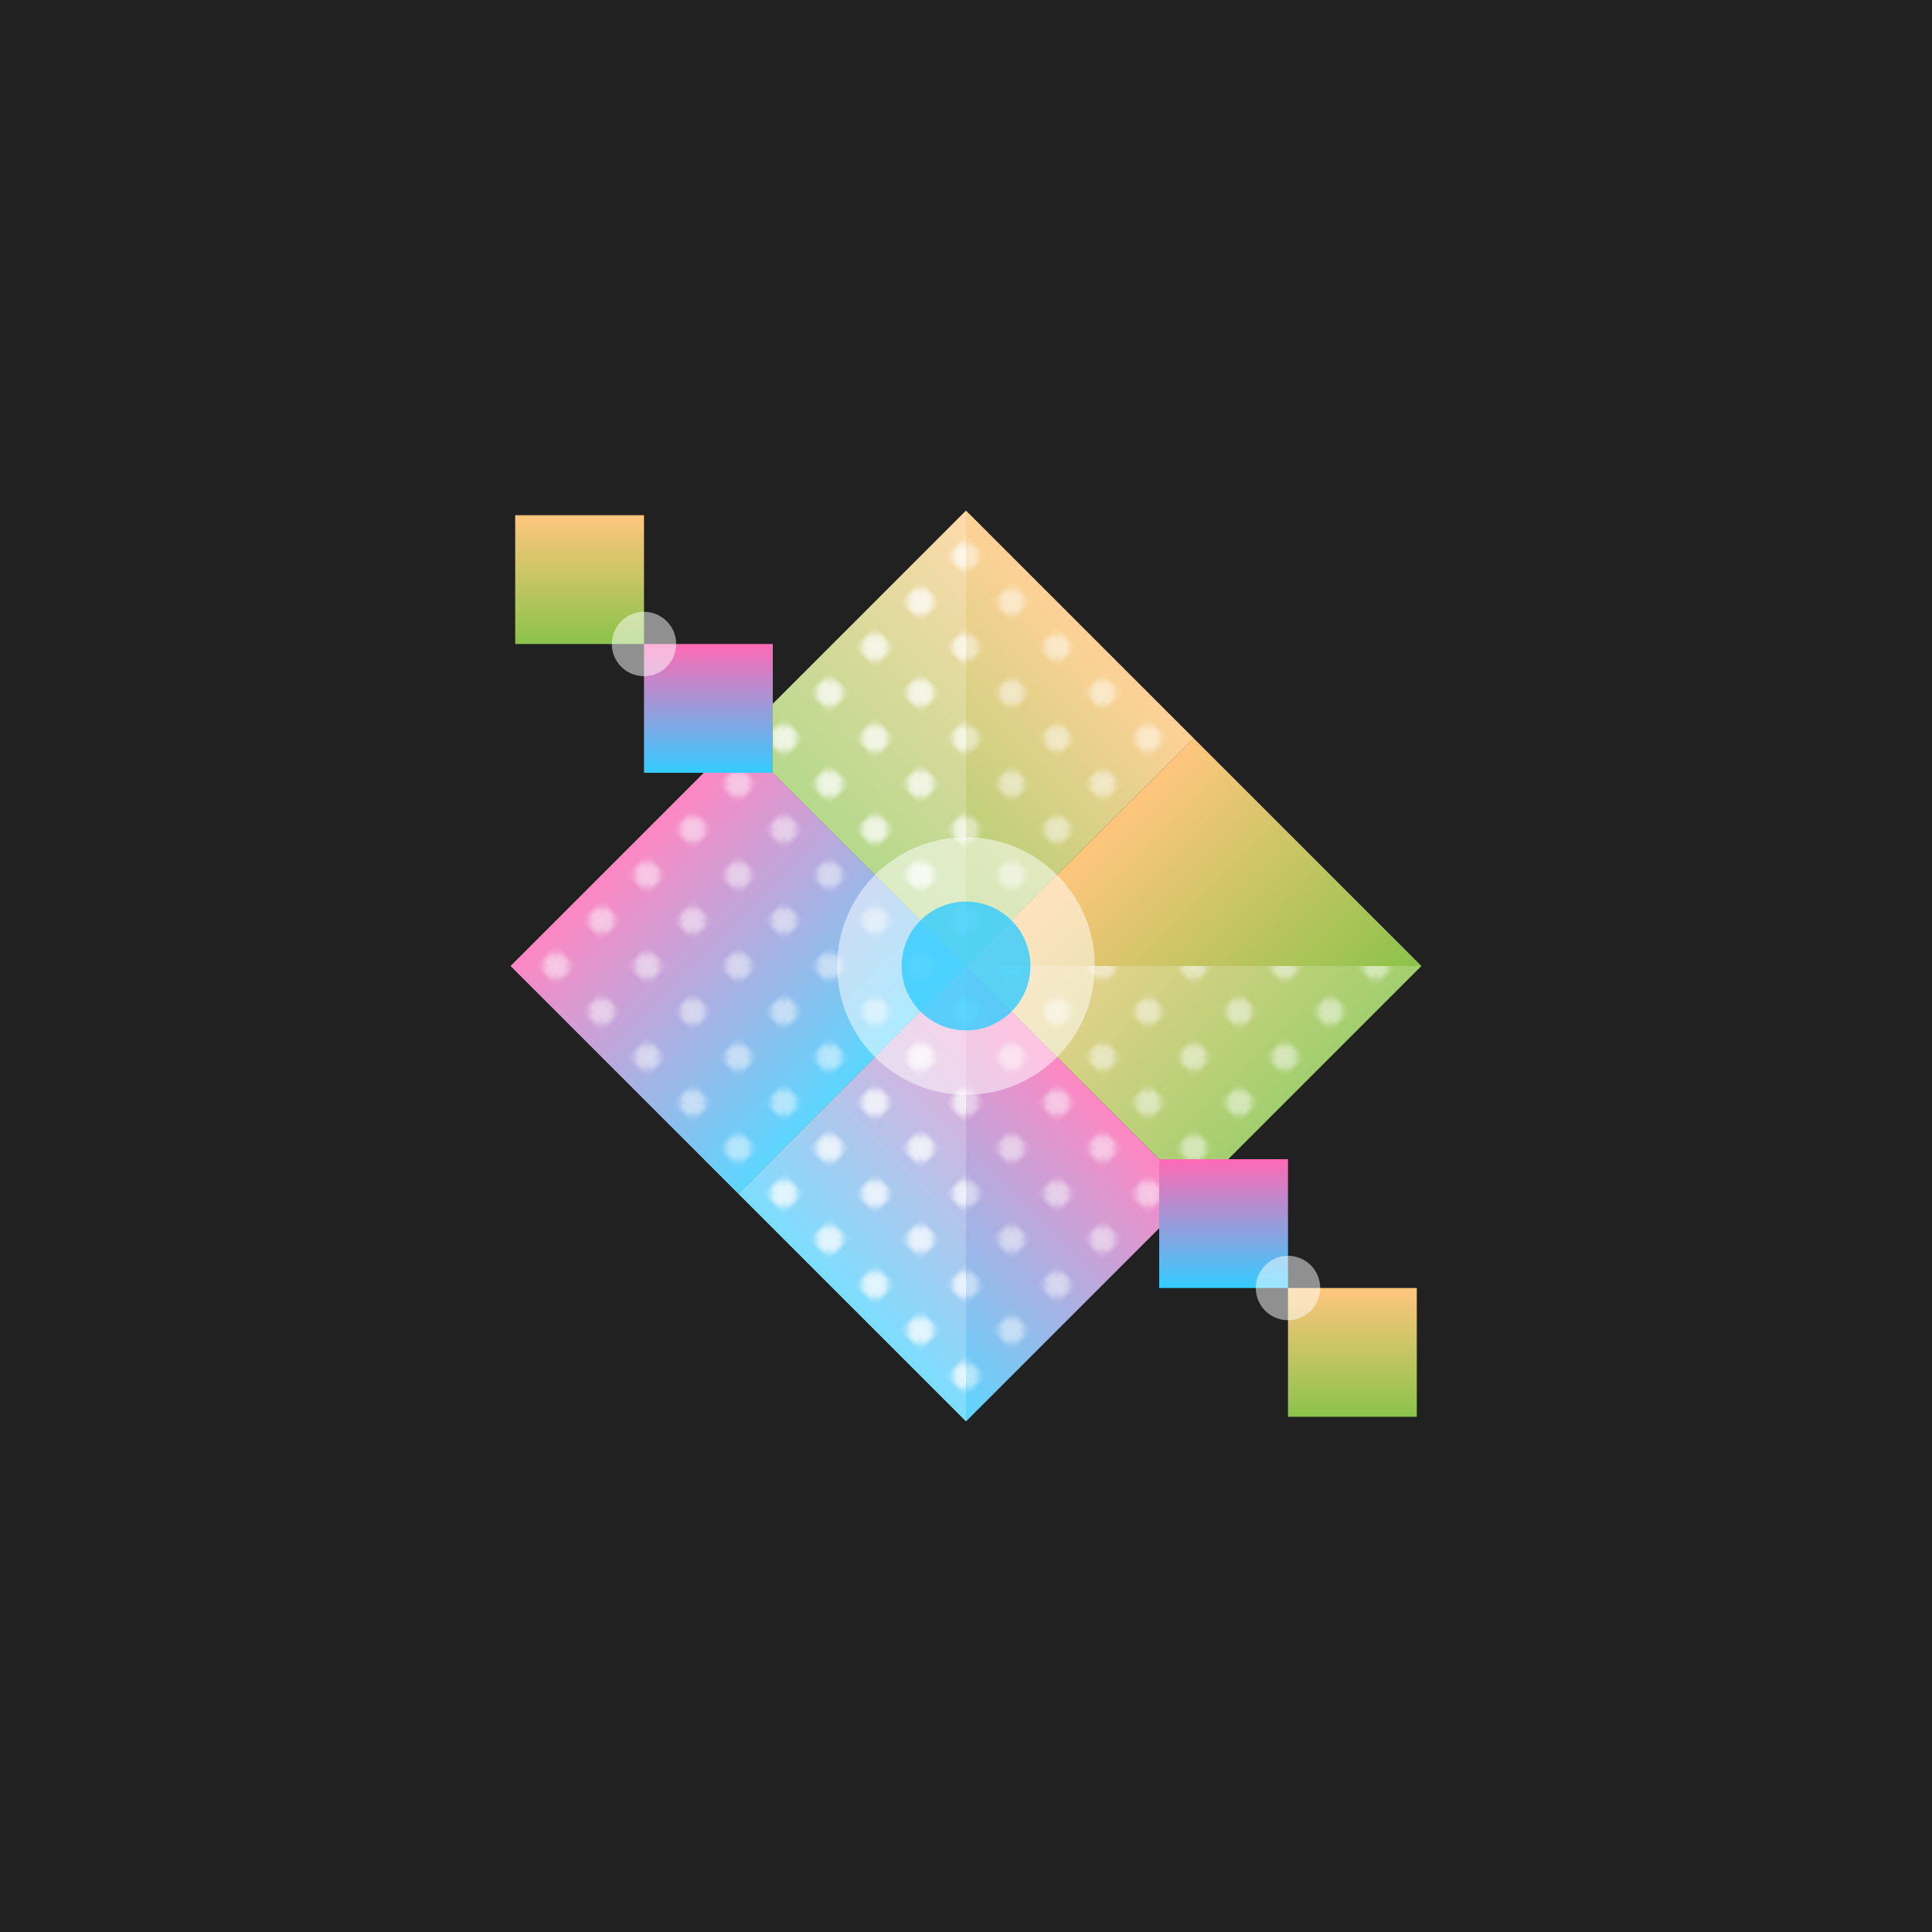
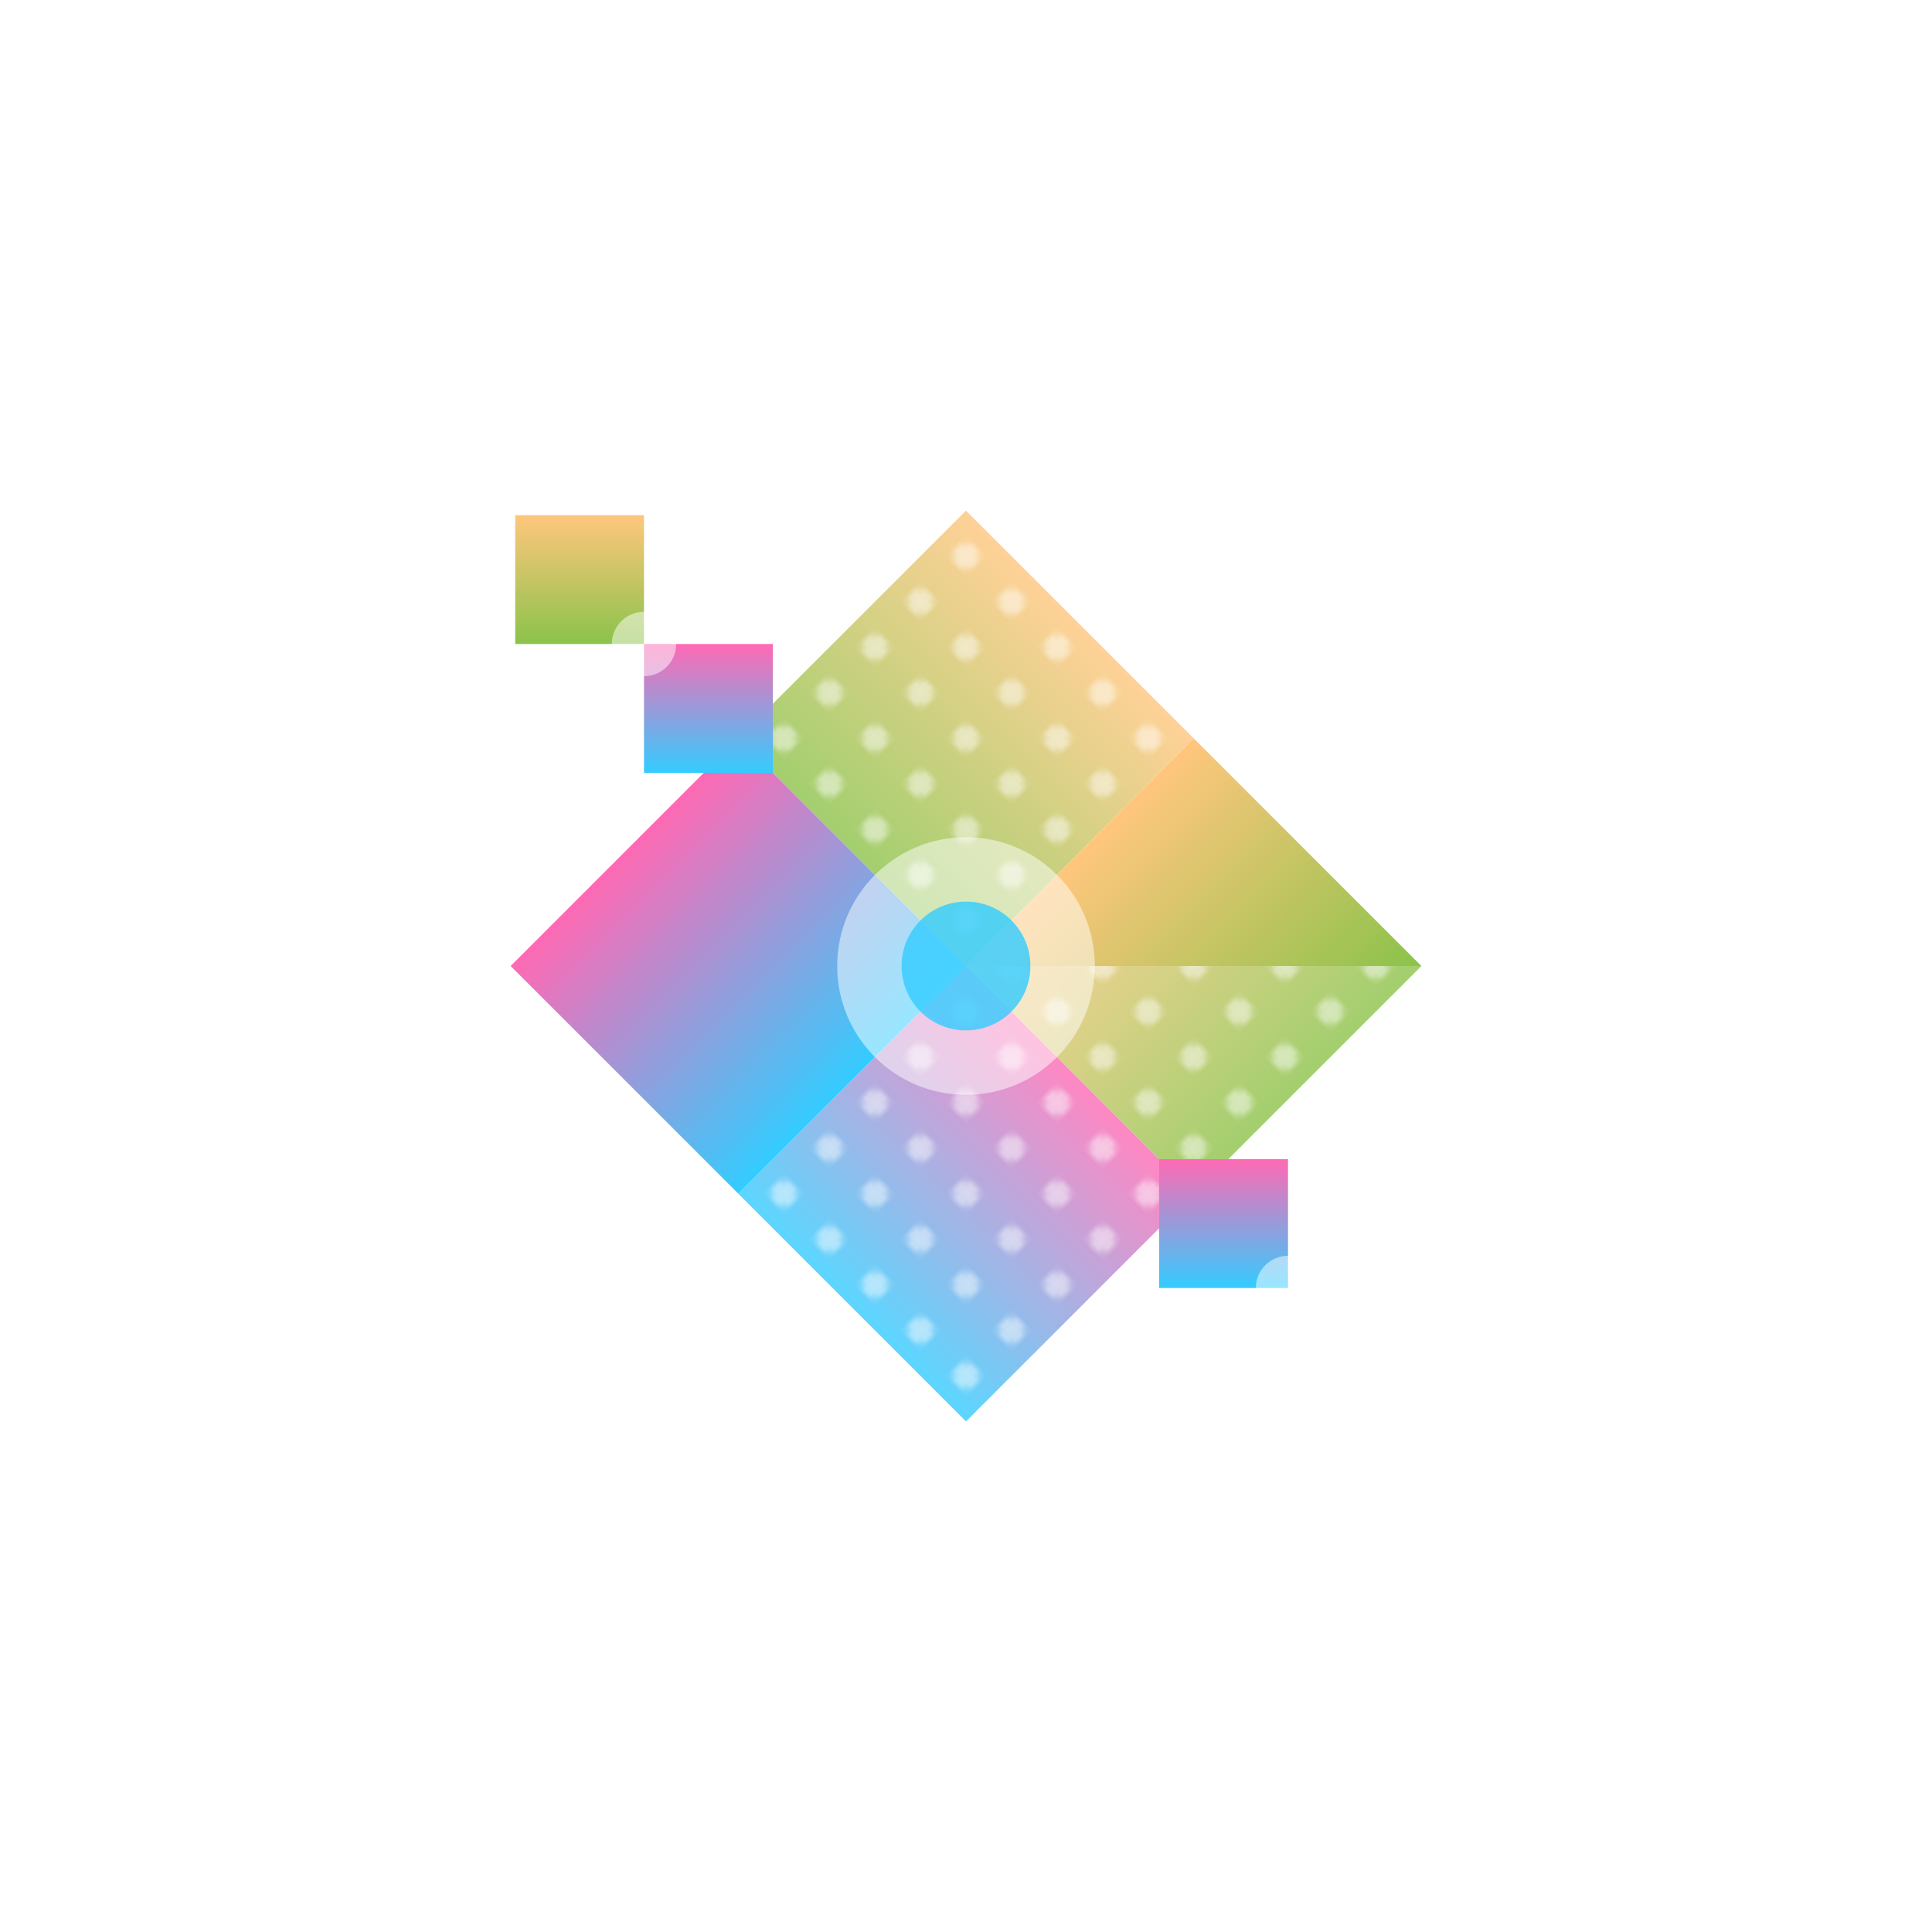
<svg xmlns="http://www.w3.org/2000/svg" viewBox="0 0 300 300">
  <defs>
    <linearGradient id="grad1" x1="0" y1="0" x2="0" y2="1">
      <stop offset="0" stop-color="#FF69B4" stop-opacity="1" />
      <stop offset="1" stop-color="#33CCFF" stop-opacity="1" />
    </linearGradient>
    <linearGradient id="grad2" x1="0" y1="0" x2="0" y2="1">
      <stop offset="0" stop-color="#FFC67D" stop-opacity="1" />
      <stop offset="1" stop-color="#8BC34A" stop-opacity="1" />
    </linearGradient>
    <pattern id="pat1" x="0" y="0" width="10" height="10" patternUnits="userSpaceOnUse">
      <rect x="0" y="0" width="10" height="10" fill="#FFFFFF" opacity="0.2" />
      <circle cx="5" cy="5" r="2" fill="#FFFFFF" opacity="0.5" />
    </pattern>
  </defs>
-   <rect x="0" y="0" width="300" height="300" fill="#212121" />
  <g transform="translate(150, 150)">
    <g transform="rotate(45)">
      <path d="M 0 0 L 50 0 L 50 50 L 0 50 Z" fill="url(#grad1)" />
      <path d="M 0 0 L -50 0 L -50 -50 L 0 -50 Z" fill="url(#grad2)" />
      <path d="M 0 0 L 50 50 L -50 50 L -50 -50 L 50 -50 Z" fill="url(#pat1)" />
    </g>
    <g transform="rotate(-45)">
      <path d="M 0 0 L 50 0 L 50 50 L 0 50 Z" fill="url(#grad2)" />
      <path d="M 0 0 L -50 0 L -50 -50 L 0 -50 Z" fill="url(#grad1)" />
-       <path d="M 0 0 L 50 50 L -50 50 L -50 -50 L 50 -50 Z" fill="url(#pat1)" />
+       <path d="M 0 0 L 50 50 L -50 50 L 50 -50 Z" fill="url(#pat1)" />
    </g>
    <circle cx="0" cy="0" r="20" fill="#FFFFFF" opacity="0.5" />
    <circle cx="0" cy="0" r="10" fill="#33CCFF" opacity="0.8" />
  </g>
  <g transform="translate(100, 100)">
    <path d="M 0 0 L 20 0 L 20 20 L 0 20 Z" fill="url(#grad1)" />
    <path d="M 0 0 L -20 0 L -20 -20 L 0 -20 Z" fill="url(#grad2)" />
    <circle cx="0" cy="0" r="5" fill="#FFFFFF" opacity="0.5" />
  </g>
  <g transform="translate(200, 200)">
-     <path d="M 0 0 L 20 0 L 20 20 L 0 20 Z" fill="url(#grad2)" />
    <path d="M 0 0 L -20 0 L -20 -20 L 0 -20 Z" fill="url(#grad1)" />
    <circle cx="0" cy="0" r="5" fill="#FFFFFF" opacity="0.5" />
  </g>
</svg>